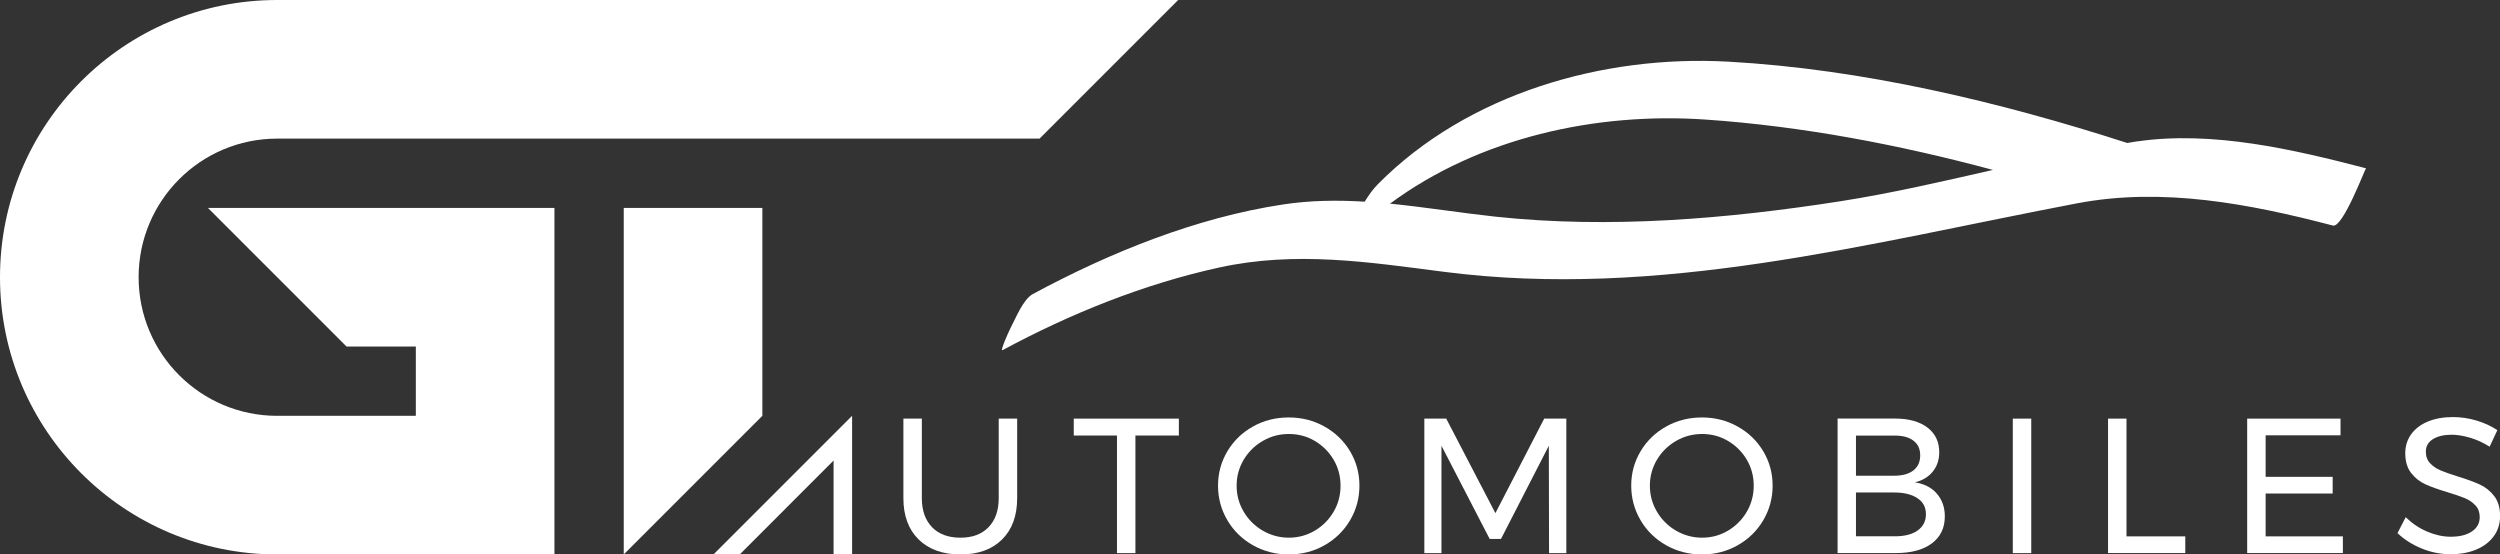
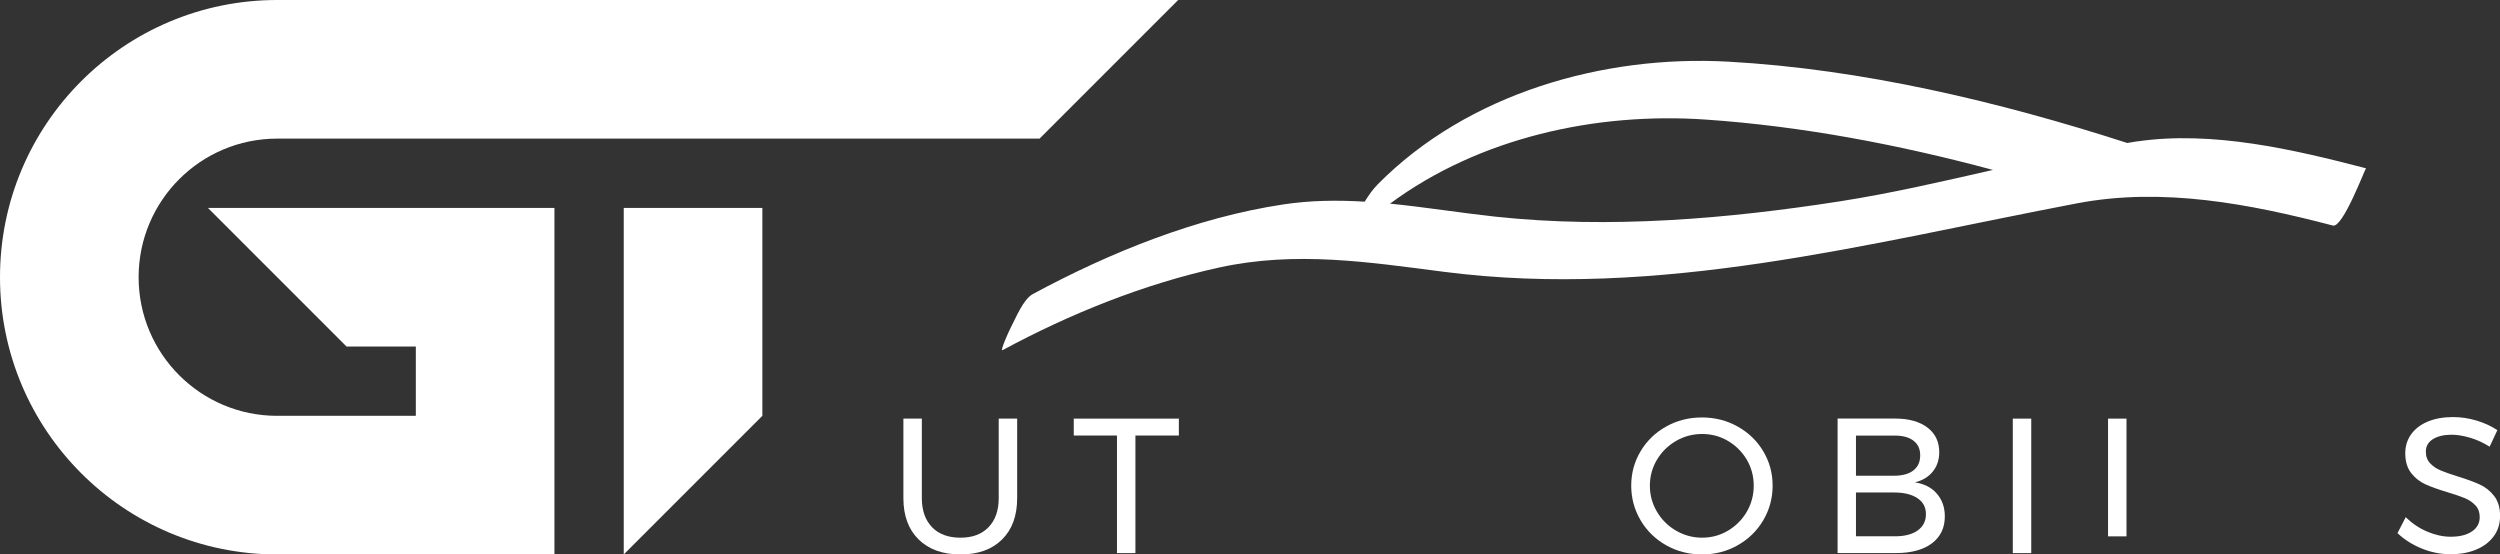
<svg xmlns="http://www.w3.org/2000/svg" id="uuid-63746a4d-c3cd-4ca9-a111-e361af9cf7dd" viewBox="0 0 340.16 75.44">
  <rect x="0" y="0" width="340.16" height="75.44" fill="#333333" stroke="none" />
  <g id="uuid-c278a1af-e258-486d-a1da-d07094e470bd">
    <path d="M37.72,0C16.89,0,0,16.89,0,37.72s16.89,37.72,37.72,37.72h37.72V28.29H28.29l18.86,18.86h9.43v9.43h-18.86c-10.42,0-18.86-8.44-18.86-18.86s8.44-18.86,18.86-18.86h103.73L160.31,0H37.72Z" style="fill:#fff;" />
    <polygon points="84.87 28.29 84.87 75.44 103.73 56.58 103.73 28.29 84.87 28.29" style="fill:#fff;" />
    <path d="M126.82,71.74c.93.95,2.22,1.42,3.86,1.42s2.89-.47,3.82-1.42c.92-.95,1.39-2.27,1.39-3.96v-10.82h2.51v10.82c0,2.39-.68,4.26-2.05,5.62-1.37,1.36-3.25,2.04-5.66,2.04s-4.32-.68-5.7-2.04c-1.38-1.36-2.07-3.23-2.07-5.62v-10.82h2.51v10.82c0,1.69.47,3.01,1.4,3.96Z" style="fill:#fff;" />
    <path d="M146.1,56.96h14.3v2.3h-5.91v16h-2.51v-16h-5.88v-2.3Z" style="fill:#fff;" />
-     <path d="M180.2,58.03c1.47.82,2.64,1.94,3.49,3.36.85,1.42,1.28,2.98,1.28,4.69s-.43,3.28-1.28,4.72-2.02,2.57-3.49,3.4c-1.47.83-3.09,1.24-4.85,1.24s-3.38-.42-4.85-1.24c-1.47-.83-2.64-1.96-3.49-3.4-.85-1.44-1.28-3.01-1.28-4.72s.43-3.27,1.28-4.69c.85-1.42,2.01-2.54,3.48-3.36,1.46-.82,3.08-1.23,4.86-1.23s3.38.41,4.85,1.23ZM171.83,59.99c-1.09.63-1.96,1.48-2.6,2.55-.64,1.07-.97,2.25-.97,3.54s.32,2.47.97,3.56c.64,1.08,1.51,1.94,2.6,2.57,1.09.63,2.27.95,3.54.95s2.44-.32,3.52-.95c1.07-.64,1.93-1.49,2.56-2.57.64-1.08.95-2.27.95-3.56s-.32-2.47-.95-3.54c-.64-1.07-1.49-1.92-2.56-2.55-1.07-.63-2.24-.94-3.52-.94s-2.45.31-3.54.94Z" style="fill:#fff;" />
-     <path d="M193.8,56.96h2.98l6.69,12.86,6.64-12.86h3.01v18.3h-2.35l-.03-14.61-6.51,12.68h-1.54l-6.56-12.68v14.61h-2.33v-18.3Z" style="fill:#fff;" />
    <path d="M236.42,58.03c1.47.82,2.64,1.94,3.49,3.36.85,1.42,1.28,2.98,1.28,4.69s-.43,3.28-1.28,4.72c-.85,1.44-2.02,2.57-3.49,3.4-1.47.83-3.09,1.24-4.85,1.24s-3.38-.42-4.85-1.24c-1.47-.83-2.64-1.96-3.49-3.4-.85-1.44-1.28-3.01-1.28-4.72s.43-3.27,1.28-4.69c.85-1.42,2.01-2.54,3.48-3.36s3.09-1.23,4.86-1.23,3.38.41,4.85,1.23ZM228.06,59.99c-1.09.63-1.96,1.48-2.6,2.55-.64,1.07-.97,2.25-.97,3.54s.32,2.47.97,3.56,1.51,1.94,2.6,2.57c1.09.63,2.27.95,3.54.95s2.44-.32,3.51-.95c1.07-.64,1.93-1.49,2.56-2.57.63-1.08.95-2.27.95-3.56s-.32-2.47-.95-3.54c-.64-1.07-1.49-1.92-2.56-2.55-1.07-.63-2.24-.94-3.51-.94s-2.45.31-3.54.94Z" style="fill:#fff;" />
    <path d="M262.25,58.17c1.07.81,1.61,1.93,1.61,3.36,0,1.04-.3,1.93-.89,2.65s-1.4,1.21-2.43,1.45c1.27.19,2.27.7,2.99,1.53.72.83,1.09,1.86,1.09,3.1,0,1.57-.59,2.79-1.76,3.67-1.18.88-2.8,1.32-4.88,1.32h-7.95v-18.3h7.82c1.86,0,3.33.41,4.4,1.22ZM260.34,64.01c.62-.48.93-1.16.93-2.05s-.31-1.54-.93-2.01c-.62-.47-1.5-.7-2.63-.68h-5.18v5.46h5.18c1.13,0,2.01-.24,2.63-.72ZM260.9,72.19c.77-.53,1.15-1.28,1.15-2.23s-.38-1.65-1.15-2.17c-.77-.52-1.83-.78-3.19-.78h-5.18v5.96h5.18c1.36.02,2.42-.24,3.19-.77Z" style="fill:#fff;" />
    <path d="M273.87,56.96h2.51v18.3h-2.51v-18.3Z" style="fill:#fff;" />
-     <path d="M286.83,56.96h2.51v16.02h8v2.27h-10.51v-18.3Z" style="fill:#fff;" />
-     <path d="M305.76,56.96h12.7v2.27h-10.19v5.65h9.12v2.27h-9.12v5.83h10.51v2.27h-13.02v-18.3Z" style="fill:#fff;" />
+     <path d="M286.83,56.96h2.51v16.02h8h-10.51v-18.3Z" style="fill:#fff;" />
    <path d="M336.09,59.56c-.91-.27-1.76-.41-2.52-.41-1.06,0-1.91.21-2.55.61-.64.41-.95.97-.95,1.69,0,.64.19,1.17.58,1.58.38.41.85.73,1.41.97.56.23,1.33.51,2.33.82,1.24.38,2.24.75,3.01,1.1.77.35,1.42.87,1.96,1.56.54.69.81,1.6.81,2.73,0,1.04-.28,1.96-.85,2.74-.57.78-1.36,1.39-2.38,1.82-1.02.43-2.19.64-3.52.64s-2.65-.26-3.92-.78c-1.27-.52-2.37-1.22-3.29-2.09l1.12-2.17c.87.85,1.85,1.51,2.94,1.97,1.09.46,2.15.69,3.18.69,1.22,0,2.18-.24,2.89-.72.71-.48,1.06-1.13,1.06-1.95,0-.64-.19-1.18-.58-1.59-.38-.42-.87-.75-1.45-.99-.58-.24-1.37-.51-2.37-.81-1.22-.37-2.21-.72-2.98-1.07-.77-.35-1.42-.86-1.95-1.54-.53-.68-.8-1.58-.8-2.69,0-.98.27-1.84.81-2.59.54-.75,1.3-1.32,2.28-1.73.98-.4,2.11-.6,3.4-.6,1.1,0,2.17.16,3.23.48,1.06.32,1.99.75,2.81,1.3l-1.05,2.25c-.85-.54-1.74-.95-2.65-1.22Z" style="fill:#fff;" />
-     <polygon points="97.08 75.44 100.65 75.44 113.42 62.66 113.42 72.92 113.42 75.44 115.94 75.44 115.94 56.58 97.08 75.44" style="fill:#fff;" />
    <path d="M290.8,19.23c-.47.07-.93.16-1.4.23,0,0,0-.02,0-.02-17.38-5.6-36-10.04-54.25-11.05-16.97-.94-35.43,4.3-47.68,16.68-.68.69-1.26,1.51-1.78,2.37-3.68-.22-7.37-.19-11.11.38-11.8,1.78-23.56,6.53-34.05,12.19-1.32.71-2.36,3.36-3.04,4.64-.24.45-1.46,3.2-1.09,3,9.21-4.97,19.3-9.03,29.53-11.26,10.36-2.26,20.2-.74,30.51.59,29.35,3.79,57.67-3.89,86.2-9.32,11.63-2.21,23.46.07,34.79,3.03,1.35.35,4.4-7.82,4.5-7.79-9.9-2.58-20.89-5.14-31.13-3.66ZM203.48,29.48c-4.81-.52-9.57-1.3-14.35-1.77,12.17-9,28.07-12.47,42.97-11.44,13.09.9,26.27,3.41,39.07,6.85-6.89,1.57-13.77,3.17-20.74,4.26-15.37,2.4-31.42,3.77-46.95,2.1Z" style="fill:#fff;" />
  </g>
</svg>